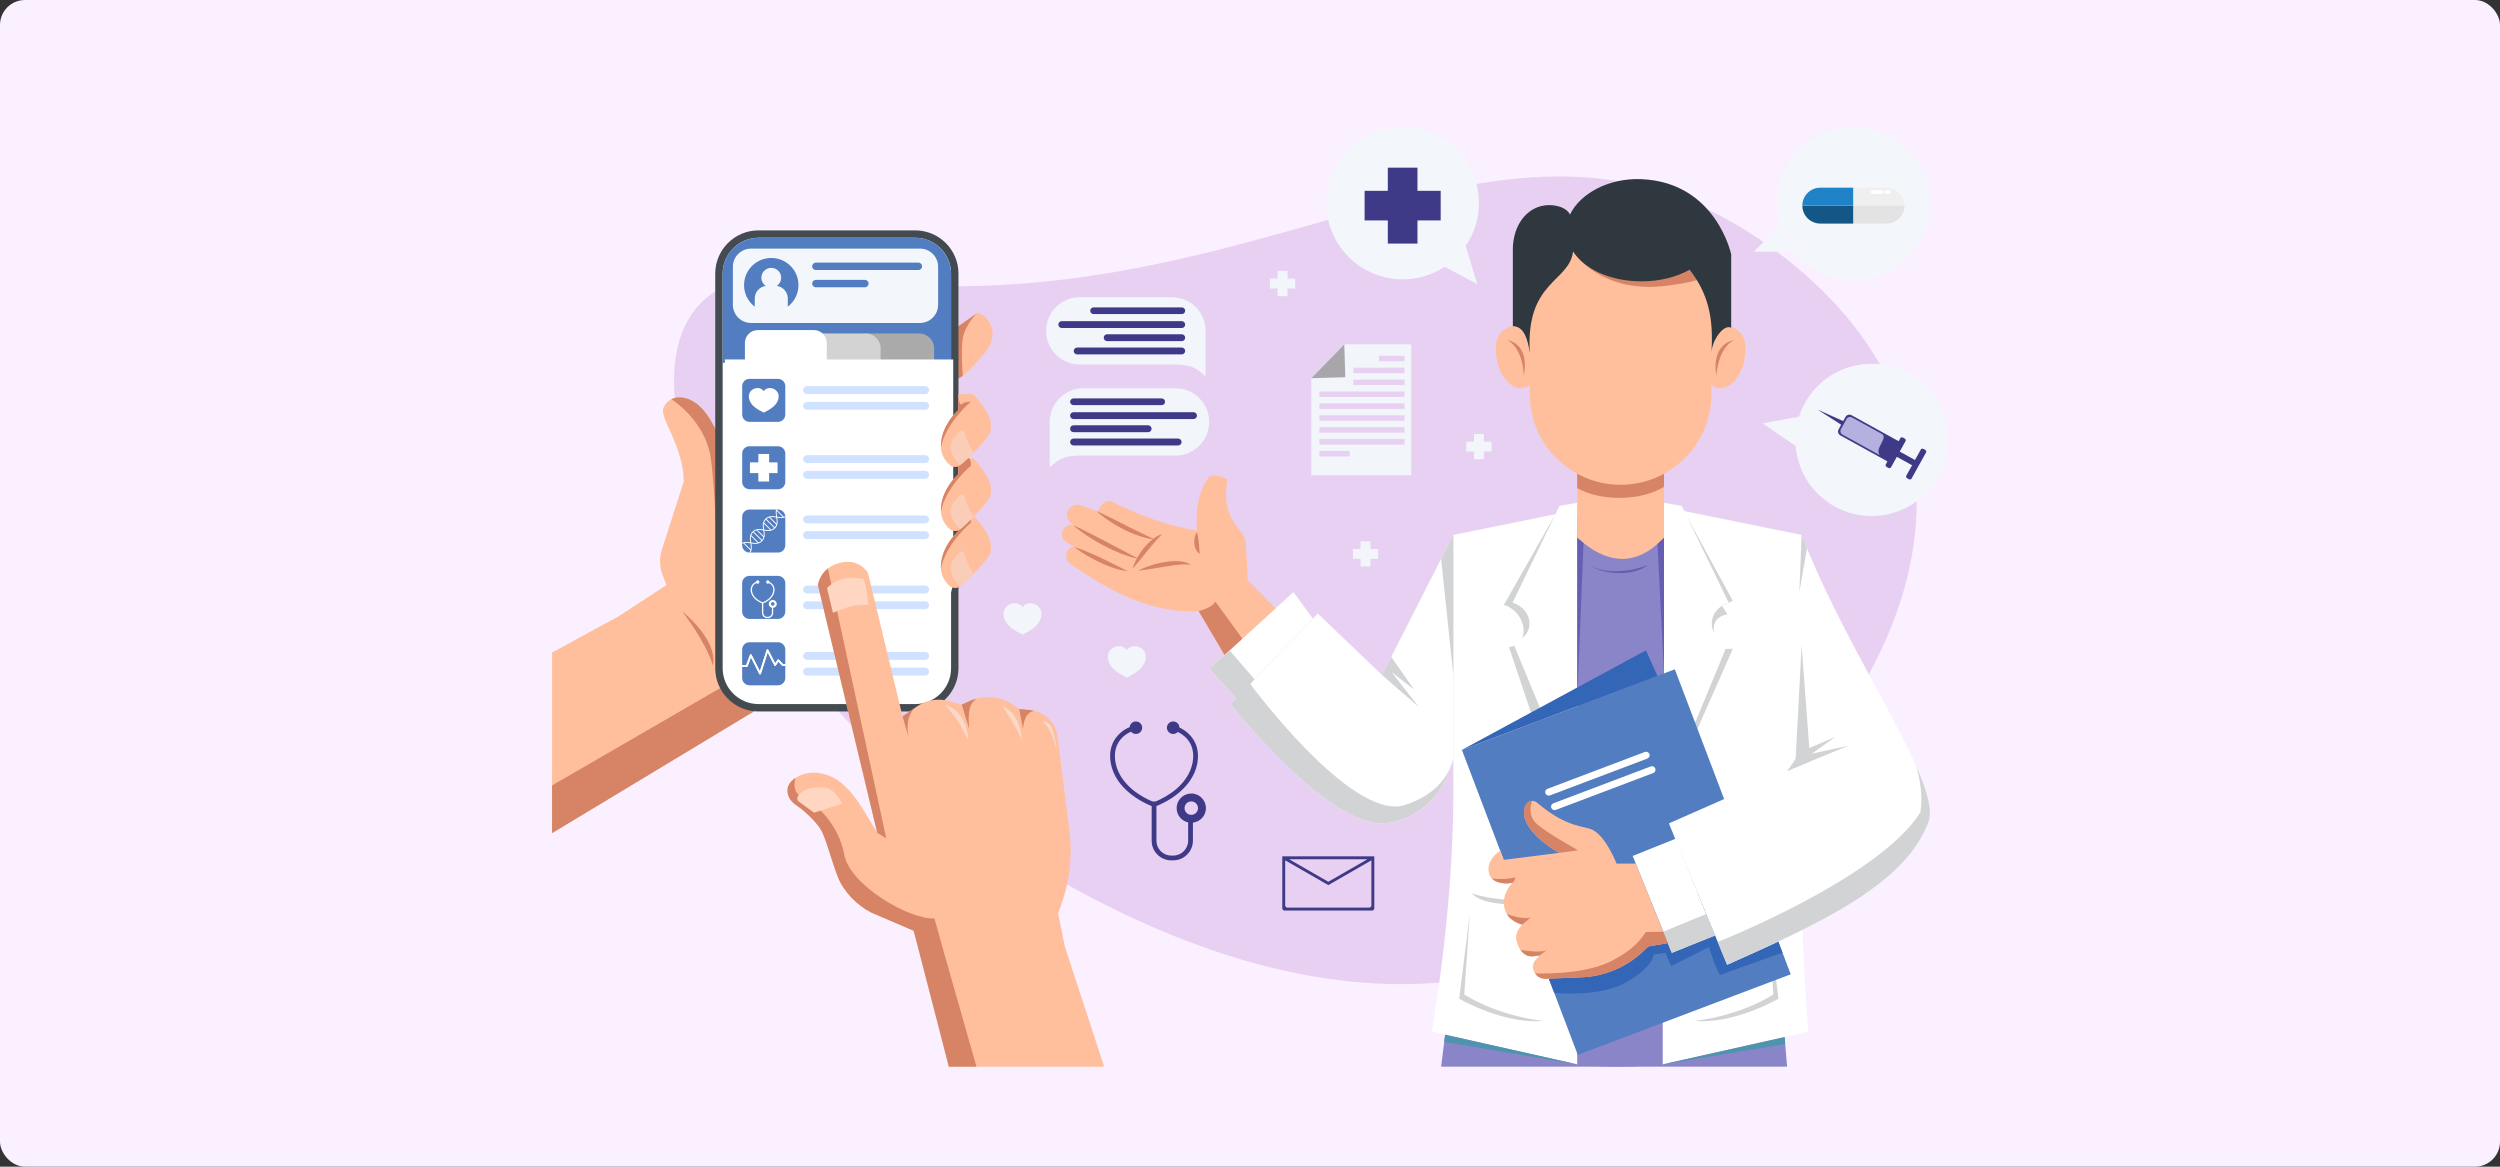
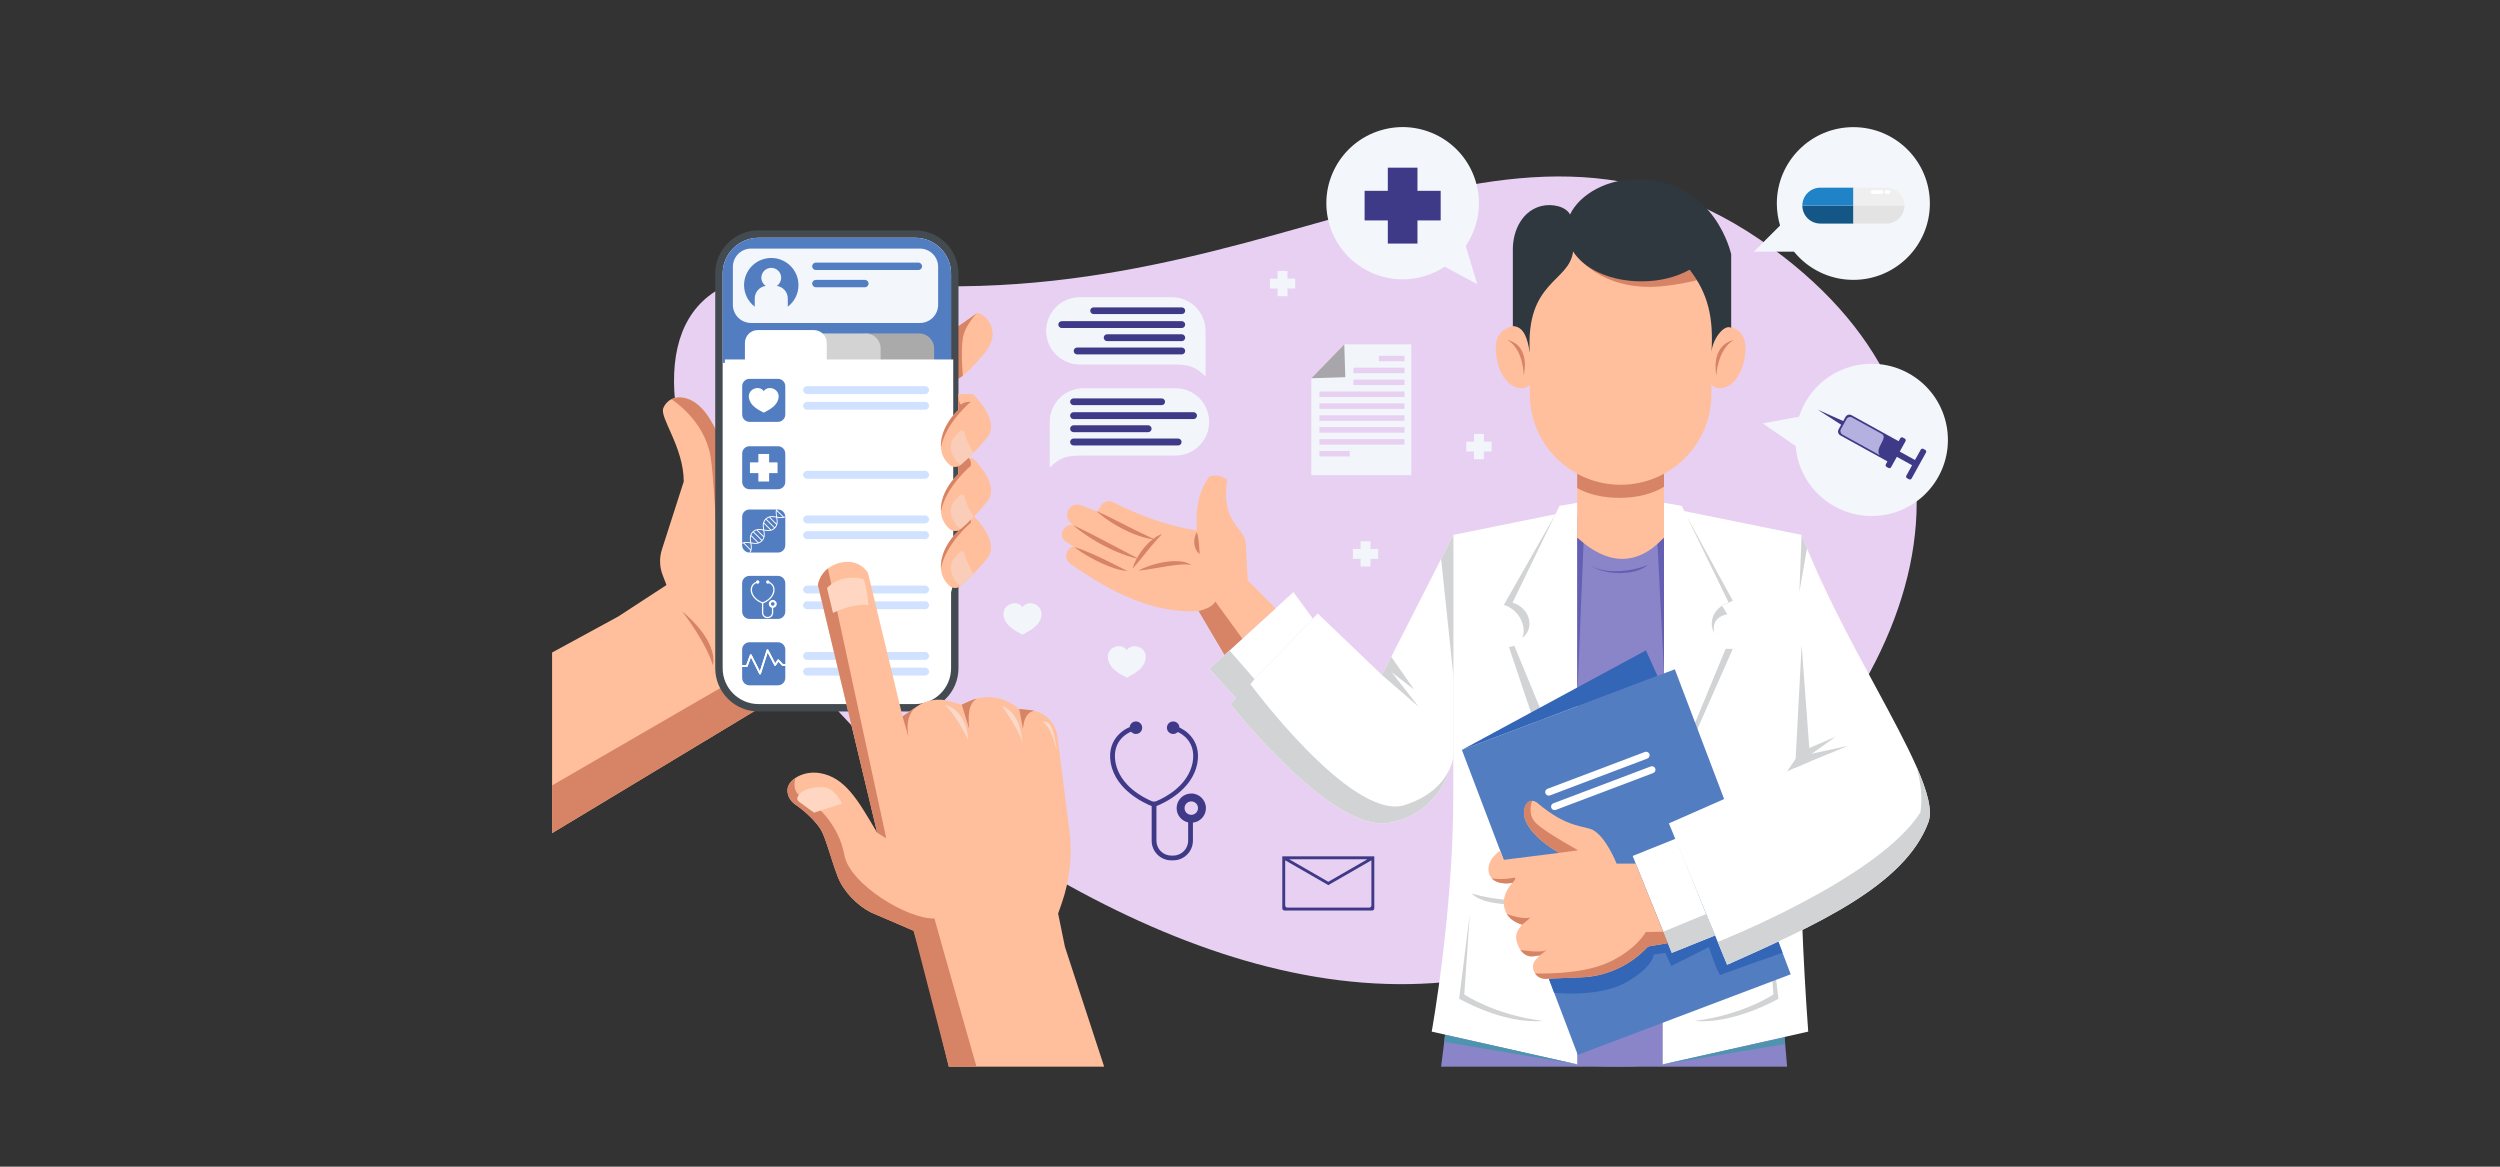
<svg xmlns="http://www.w3.org/2000/svg" width="1200" height="560" viewBox="0 0 1200 560" fill="none">
  <rect x="0" y="0" width="1200" height="560" fill="#333333" stroke="none" />
-   <rect width="1200" height="560" rx="12" fill="#FAF0FF" />
  <g clip-path="url(#clip0_1135_28435)">
    <path d="M806.455 425.38C696.805 511.161 567.094 468.198 453.666 387.456C340.238 306.715 257.806 113.059 395.696 132.989C607.929 163.664 718.057 22.036 851.018 119.427C963.337 201.698 931.437 327.605 806.455 425.38V425.38Z" fill="#E8D0F2" />
    <path d="M857.816 512.001H691.734L701.708 432.496H851.005L857.816 512.001Z" fill="#8985C8" />
    <path d="M806.389 248.577V509.229C806.389 509.229 795.603 512.001 777.027 512.001C756.67 512.001 751.234 509.595 751.234 509.595V250.224L781.175 239.801L806.389 248.577Z" fill="#8985C8" />
    <path d="M757.061 244.693L751.24 245.874L697.587 256.757V381.906C697.587 438.081 687.219 495.172 687.219 495.172L757.061 510.896V383.022V244.693Z" fill="white" />
    <path d="M864.771 256.756L806.393 244.914L798.719 243.357V383.01L798.109 383.021V510.895L867.952 495.171C862.797 425.866 862.439 344.651 864.771 256.756Z" fill="white" />
    <path d="M706.391 428.869C720.118 433 732.905 432.29 751.724 432.198C751.724 432.198 715.791 438.507 706.391 428.869Z" fill="#D1D3D4" />
    <path d="M705.507 438.762L702.85 477.326C702.85 477.326 717.235 487.146 740.662 490.043C721.691 491.753 700.398 479.382 700.398 479.382L705.507 438.762Z" fill="#D1D3D4" />
    <path d="M847.677 428.869C833.949 433 821.162 432.29 802.344 432.198C802.344 432.198 838.276 438.507 847.677 428.869Z" fill="#D1D3D4" />
    <path d="M848.562 438.762L851.219 477.326C851.219 477.326 836.833 487.146 813.406 490.043C832.377 491.753 853.67 479.382 853.67 479.382L848.562 438.762Z" fill="#D1D3D4" />
    <path d="M638.208 108.059C644.03 127.38 664.445 138.334 683.807 132.525C687.319 131.471 690.551 129.933 693.461 128.014L709.08 136.395L703.554 118.053C709.521 109.268 711.625 97.978 708.325 87.023C702.503 67.702 682.088 56.748 662.726 62.556C643.364 68.365 632.387 88.737 638.208 108.059Z" fill="#F3F7FB" />
    <path d="M691.524 91.595H680.384V80.478H666.148V91.595H655.008V105.801H666.148V116.918H680.384V105.801H691.524V91.595Z" fill="#3F3A87" />
    <path d="M621.707 133.744H617.999V130.045H613.262V133.744H609.555V138.472H613.262V142.171H617.999V138.472H621.707V133.744Z" fill="#F2F6FB" />
    <path d="M715.965 212H712.257V208.301H707.52V212H703.812V216.728H707.52V220.427H712.257V216.728H715.965V212Z" fill="#F2F6FB" />
    <path d="M661.527 263.51H657.82V259.811H653.082V263.51H649.375V268.237H653.082V271.937H657.82V268.237H661.527V263.51Z" fill="#F2F6FB" />
    <path d="M645.259 165.279L629.438 181.559V228.093H677.408V165.279H645.259ZM647.867 219.104H633.309V216.459H647.867V219.104ZM674.178 213.394H633.309V210.748H674.178V213.394ZM674.178 207.683H633.309V205.038H674.178V207.683ZM674.178 201.972H633.309V199.327H674.178V201.972ZM674.178 196.262H633.309V193.616H674.178V196.262ZM674.178 190.551H633.309V187.906H674.178V190.551ZM674.178 184.84H649.635V182.195H674.178V184.84ZM674.178 179.13H649.635V176.485H674.178V179.13ZM674.178 173.419H661.907V170.774H674.178V173.419Z" fill="#F2F6FB" />
    <path d="M645.744 181.06L629.438 181.559L645.259 165.279L645.744 181.06Z" fill="#A8A6AA" />
    <path d="M615.5 411.051V435.969C615.5 436.571 615.989 437.059 616.593 437.059H658.576C659.179 437.059 659.669 436.571 659.669 435.969V411.051H615.5ZM656.357 412.446L637.584 423.249L618.812 412.446H656.357ZM616.898 434.573V412.956L637.584 424.86L658.27 412.956V434.573C658.27 435.175 657.781 435.664 657.177 435.664H617.992C617.388 435.664 616.898 435.175 616.898 434.573Z" fill="#3F3A87" />
    <path d="M889.609 61.029C869.323 61.029 852.879 77.439 852.879 97.681C852.879 101.353 853.427 104.896 854.434 108.241L841.852 120.796H861.109C867.844 129.055 878.107 134.334 889.609 134.334C909.894 134.334 926.339 117.924 926.339 97.681C926.339 77.439 909.894 61.029 889.609 61.029Z" fill="#F3F7FB" />
    <path d="M865.125 98.697C865.125 103.457 868.992 107.316 873.762 107.316H889.646V98.697H865.125Z" fill="#145787" />
    <path d="M889.646 90.078H873.762C868.992 90.078 865.125 93.937 865.125 98.697H889.646V90.078Z" fill="#2183C7" />
    <path d="M905.54 90.078H889.656V98.697H914.177C914.177 93.937 910.31 90.078 905.54 90.078Z" fill="#EFEFEF" />
    <path d="M889.656 107.316H905.54C910.31 107.316 914.177 103.457 914.177 98.697H889.656V107.316Z" fill="#E4E3E3" />
    <path d="M903.284 93.07H898.787C898.296 93.07 897.898 92.673 897.898 92.183C897.898 91.694 898.296 91.297 898.787 91.297H903.284C903.774 91.297 904.172 91.694 904.172 92.183C904.172 92.673 903.774 93.07 903.284 93.07Z" fill="white" />
    <path d="M906.503 93.07H905.615C905.124 93.07 904.727 92.673 904.727 92.183C904.727 91.694 905.124 91.297 905.615 91.297H906.503C906.994 91.297 907.391 91.694 907.391 92.183C907.391 92.673 906.994 93.07 906.503 93.07Z" fill="white" />
    <path d="M571.814 380.881C567.93 380.881 564.781 384.023 564.781 387.899C564.781 391.258 567.147 394.065 570.307 394.753V403.545C570.307 407.423 567.145 410.62 563.26 410.671L562.318 410.681C560.392 410.696 558.583 409.973 557.215 408.624C555.847 407.274 555.094 405.475 555.094 403.555V386.918C559.075 385.321 572.176 379.172 574.688 366.553C576.941 354.472 567.698 349.901 566.14 349.224C566.099 347.599 564.769 346.293 563.13 346.293C561.466 346.293 560.116 347.64 560.116 349.301C560.116 350.962 561.466 352.308 563.13 352.308C563.994 352.308 564.771 351.944 565.32 351.363C566.7 351.951 574.372 355.723 572.433 366.121C570.234 377.167 559.242 382.778 555.138 384.513C554.375 384.836 553.515 384.836 552.751 384.513C548.647 382.778 537.656 377.17 535.459 366.134C533.374 354.952 542.384 351.426 542.766 351.282C542.818 351.263 542.864 351.237 542.911 351.212C543.463 351.881 544.3 352.308 545.238 352.308C546.902 352.308 548.252 350.962 548.252 349.301C548.252 347.64 546.903 346.293 545.238 346.293C543.65 346.293 542.353 347.518 542.235 349.073C542.146 349.083 542.057 349.101 541.969 349.133C541.856 349.175 530.756 353.439 533.204 366.567C535.715 379.179 548.82 385.327 552.798 386.92V403.555C552.798 406.091 553.793 408.47 555.601 410.253C557.382 412.01 559.733 412.973 562.232 412.973C562.27 412.973 562.307 412.973 562.345 412.973L563.289 412.962C568.425 412.894 572.603 408.67 572.603 403.544V394.871C576.115 394.479 578.846 391.507 578.846 387.898C578.846 384.022 575.698 380.88 571.814 380.88V380.881ZM571.814 391.119C570.032 391.119 568.587 389.677 568.587 387.899C568.587 386.121 570.032 384.679 571.814 384.679C573.595 384.679 575.04 386.12 575.04 387.899C575.04 389.677 573.595 391.119 571.814 391.119Z" fill="#3F3A87" />
    <path d="M919.126 181.044C902.464 169.616 879.673 173.83 868.221 190.457C866.143 193.473 864.589 196.692 863.524 200.006L846.086 203.231L861.904 214.08C862.763 224.657 868.206 234.775 877.654 241.255C894.316 252.683 917.107 248.469 928.559 231.842C940.012 215.215 935.788 192.472 919.126 181.044Z" fill="#F3F7FB" />
    <path d="M915.04 228.297C914.791 228.746 914.954 229.311 915.404 229.56L916.298 230.053C916.748 230.302 917.315 230.139 917.563 229.69L924.482 217.215C924.731 216.766 924.568 216.201 924.118 215.952L923.224 215.459C922.774 215.21 922.208 215.373 921.958 215.822L919.197 220.8L911.88 216.759L914.641 211.781C914.89 211.332 914.727 210.766 914.277 210.518L913.383 210.024C912.933 209.776 912.366 209.938 912.117 210.387L911.346 211.777L888.746 199.297C887.71 198.724 886.404 199.099 885.831 200.133L884.735 202.109L872.453 196.617L883.758 203.871L882.532 206.082C881.958 207.116 882.333 208.419 883.37 208.991L905.97 221.472L905.199 222.862C904.95 223.311 905.113 223.877 905.563 224.125L906.457 224.619C906.907 224.868 907.473 224.705 907.722 224.256L910.483 219.277L917.801 223.319L915.04 228.297L915.04 228.297Z" fill="#3F3A87" />
    <path d="M883.625 206.044L886.372 201.092C886.873 200.188 888.014 199.861 888.92 200.361L903.208 208.252C906.678 210.168 899.558 215.131 902.295 218.492L897.953 216.095L884.358 208.587C883.452 208.086 883.124 206.948 883.625 206.044Z" fill="#B4B1E1" />
    <path d="M540.861 325.246L540.674 325.147C537.059 323.244 532.961 321.088 531.915 316.814C531.103 313.498 533.04 311.239 535.319 310.472C536.45 310.092 537.646 310.077 538.688 310.431C539.605 310.743 540.345 311.314 540.861 312.1C541.378 311.314 542.118 310.743 543.035 310.431C544.077 310.077 545.273 310.092 546.404 310.472C548.683 311.239 550.62 313.498 549.808 316.814C548.762 321.088 544.664 323.244 541.049 325.147L540.861 325.246Z" fill="#F2F6FB" />
    <path d="M490.807 304.625L490.619 304.526C487.004 302.623 482.906 300.467 481.86 296.193C481.049 292.877 482.985 290.618 485.265 289.851C486.395 289.47 487.592 289.456 488.633 289.81C489.55 290.122 490.29 290.692 490.807 291.479C491.324 290.692 492.063 290.122 492.98 289.81C494.022 289.456 495.219 289.47 496.349 289.851C498.628 290.618 500.565 292.877 499.753 296.193C498.707 300.467 494.61 302.623 490.994 304.526L490.807 304.625Z" fill="#F2F6FB" />
    <path d="M564.208 186.354H520.067C511.124 186.354 503.875 193.588 503.875 202.511C503.875 202.769 503.882 203.026 503.894 203.281C503.888 203.261 503.881 203.242 503.875 203.222V224.382C508.717 219.966 511.044 218.54 520.067 218.669H564.208C573.15 218.669 580.399 211.434 580.399 202.511C580.399 193.587 573.15 186.354 564.208 186.354Z" fill="#F2F6FB" />
    <path d="M515.268 194.46H557.621C558.511 194.46 559.233 193.74 559.233 192.852C559.233 191.964 558.511 191.244 557.621 191.244H515.268C514.378 191.244 513.656 191.964 513.656 192.852C513.656 193.74 514.378 194.46 515.268 194.46Z" fill="#3F3A87" />
    <path d="M572.892 197.844H515.314C514.399 197.844 513.656 198.584 513.656 199.498C513.656 200.412 514.399 201.152 515.314 201.152H572.892C573.808 201.152 574.55 200.412 574.55 199.498C574.55 198.584 573.808 197.844 572.892 197.844Z" fill="#3F3A87" />
    <path d="M515.318 207.449H551.1C552.018 207.449 552.762 206.707 552.762 205.791C552.762 204.875 552.018 204.133 551.1 204.133H515.318C514.4 204.133 513.656 204.875 513.656 205.791C513.656 206.707 514.4 207.449 515.318 207.449Z" fill="#3F3A87" />
    <path d="M565.499 210.504H515.318C514.4 210.504 513.656 211.246 513.656 212.162C513.656 213.078 514.4 213.82 515.318 213.82H565.499C566.417 213.82 567.161 213.078 567.161 212.162C567.161 211.246 566.417 210.504 565.499 210.504Z" fill="#3F3A87" />
    <path d="M518.34 142.654H562.481C571.424 142.654 578.673 149.888 578.673 158.812C578.673 159.07 578.666 159.327 578.654 159.582C578.66 159.562 578.667 159.543 578.673 159.523V180.683C573.831 176.267 571.504 174.841 562.481 174.969H518.34C509.398 174.969 502.148 167.735 502.148 158.812C502.148 149.888 509.398 142.654 518.34 142.654V142.654Z" fill="#F2F6FB" />
    <path d="M524.924 150.761H567.278C568.168 150.761 568.889 150.041 568.889 149.153C568.889 148.265 568.168 147.545 567.278 147.545H524.924C524.034 147.545 523.312 148.265 523.312 149.153C523.312 150.041 524.034 150.761 524.924 150.761Z" fill="#3F3A87" />
    <path d="M568.886 155.799C568.886 154.885 568.144 154.145 567.228 154.145H509.65C508.734 154.145 507.992 154.885 507.992 155.799C507.992 156.712 508.734 157.453 509.65 157.453H567.228C568.144 157.453 568.886 156.712 568.886 155.799Z" fill="#3F3A87" />
    <path d="M567.225 160.434H531.443C530.525 160.434 529.781 161.176 529.781 162.092C529.781 163.007 530.525 163.75 531.443 163.75H567.225C568.143 163.75 568.887 163.008 568.887 162.092C568.887 161.176 568.143 160.434 567.225 160.434Z" fill="#3F3A87" />
    <path d="M567.226 166.805H517.044C516.127 166.805 515.383 167.547 515.383 168.463C515.383 169.379 516.127 170.121 517.044 170.121H567.226C568.144 170.121 568.888 169.378 568.888 168.463C568.888 167.547 568.144 166.805 567.226 166.805Z" fill="#3F3A87" />
    <path d="M472.384 169.774C467.357 175.793 464.139 178.827 462.159 180.353C460.052 181.98 459.344 181.9 459.344 181.9V157.057L468.825 150.406C470.285 148.949 482.757 157.353 472.384 169.774Z" fill="#FFBF9C" />
    <path d="M462.159 162.307C461.122 168.518 462.159 180.353 462.159 180.353C460.052 181.98 459.344 181.9 459.344 181.9V157.058L468.825 150.406C468.653 150.581 463.182 156.194 462.159 162.307Z" fill="#D68465" />
    <path d="M348.944 328.412C346.816 324.511 346.276 321.045 346.276 321.045V212.212C341.94 201.891 336.683 192.572 328.198 190.919C325.86 190.463 323.865 190.813 322.277 191.617C320.392 192.569 319.076 194.163 318.418 195.822C316.373 200.262 328.198 214.578 328.198 231.14L317.716 263.766C316.444 267.726 316.554 272 318.027 275.889L319.9 280.825L296.783 295.907L265 313.21V399.899C265 399.899 349.685 348.845 365.837 339.085C356.539 338.597 351.552 333.182 348.944 328.412H348.944Z" fill="#FFBF9C" />
    <path d="M348.944 328.412L265 377.001V399.899C265 399.899 349.685 348.845 365.837 339.085C356.539 338.597 351.552 333.182 348.944 328.412H348.944Z" fill="#D68465" />
    <path d="M346.281 212.212V321.045C346.281 321.045 344.008 236.561 341.044 219.014C338.081 201.468 322.281 191.62 322.281 191.62V191.617C323.87 190.813 325.864 190.463 328.203 190.919C336.688 192.572 341.945 201.891 346.281 212.212Z" fill="#D68465" />
    <path d="M327.406 293.443C327.406 293.443 344.596 306.752 342.225 319.469C338.668 307.737 327.406 293.443 327.406 293.443Z" fill="#D68465" />
    <path d="M439.263 110.576H364.116C352.626 110.576 343.312 119.87 343.312 131.335V320.747C343.312 332.212 352.626 341.507 364.116 341.507H439.263C450.752 341.507 460.066 332.212 460.066 320.747V131.335C460.066 119.87 450.752 110.576 439.263 110.576Z" fill="#434B51" />
    <path d="M456.516 131.337V320.748C456.516 330.238 448.778 337.957 439.268 337.957H364.121C354.613 337.957 346.875 330.238 346.875 320.748V131.337C346.875 121.847 354.613 114.125 364.121 114.125H439.268C448.778 114.125 456.516 121.847 456.516 131.337Z" fill="white" />
    <path d="M456.516 131.337V174.179H346.875V131.337C346.875 121.847 354.613 114.125 364.121 114.125H439.268C448.778 114.125 456.516 121.847 456.516 131.337Z" fill="#527DC1" />
    <path d="M441.557 119.324H360.525C355.696 119.324 351.781 123.231 351.781 128.05V146.304C351.781 151.123 355.696 155.029 360.525 155.029H441.557C446.386 155.029 450.301 151.123 450.301 146.304V128.05C450.301 123.231 446.386 119.324 441.557 119.324ZM378.136 147.208V143.242C378.136 140.171 375.842 137.635 372.871 137.246C374.132 136.391 374.963 134.949 374.963 133.313C374.963 130.693 372.833 128.568 370.207 128.568C367.581 128.568 365.452 130.693 365.452 133.313C365.452 134.949 366.281 136.391 367.544 137.246C364.573 137.635 362.279 140.171 362.279 143.242V147.208C359.161 144.829 357.15 141.076 357.15 136.855C357.15 129.659 362.995 123.825 370.207 123.825C377.418 123.825 383.265 129.659 383.265 136.855C383.265 141.076 381.254 144.829 378.136 147.208Z" fill="#F3F7FB" />
    <path d="M440.819 126.053H391.622C390.64 126.053 389.844 126.847 389.844 127.827C389.844 128.807 390.64 129.602 391.622 129.602H440.819C441.801 129.602 442.597 128.807 442.597 127.827C442.597 126.847 441.801 126.053 440.819 126.053Z" fill="#527DC1" />
    <path d="M415.134 134.334H391.622C390.64 134.334 389.844 135.128 389.844 136.108C389.844 137.088 390.64 137.883 391.622 137.883H415.134C416.116 137.883 416.912 137.088 416.912 136.108C416.912 135.128 416.116 134.334 415.134 134.334Z" fill="#527DC1" />
    <path d="M448.376 167.206V174.179H409.188V167.206C409.188 165.058 410.139 163.132 411.642 161.822C412.899 160.726 414.544 160.064 416.345 160.064H441.222C445.173 160.064 448.376 163.262 448.376 167.206V167.206Z" fill="#AAAAAA" />
    <path d="M422.697 167.206V174.179H383.508V167.206C383.508 165.058 384.459 163.132 385.962 161.822C387.22 160.726 388.865 160.064 390.665 160.064H415.542C419.493 160.064 422.697 163.262 422.697 167.206V167.206Z" fill="#D3D3D3" />
    <path d="M396.845 172.552V164.611C396.845 161.201 394.075 158.438 390.659 158.438H363.747C360.33 158.438 357.56 161.201 357.56 164.611V172.552H347.938V277.941C347.938 288.584 356.584 297.213 367.25 297.213H438.238C448.904 297.213 457.551 288.584 457.551 277.941V172.552H396.845Z" fill="white" />
    <path d="M359.759 181.846H373.429C375.366 181.846 376.938 183.415 376.938 185.347V198.988C376.938 200.921 375.366 202.49 373.429 202.49H359.759C357.822 202.49 356.25 200.921 356.25 198.988V185.347C356.25 183.415 357.822 181.846 359.759 181.846Z" fill="#527DC1" />
    <path d="M366.595 198.078L366.448 198.001C363.612 196.509 360.398 194.817 359.577 191.465C358.941 188.864 360.46 187.092 362.248 186.49C363.135 186.192 364.073 186.18 364.89 186.458C365.609 186.703 366.19 187.15 366.595 187.767C367.001 187.15 367.581 186.703 368.3 186.458C369.117 186.18 370.056 186.192 370.943 186.49C372.731 187.092 374.25 188.864 373.613 191.465C372.792 194.817 369.578 196.509 366.742 198.001L366.595 198.078Z" fill="white" />
    <path d="M373.429 214.193H359.759C357.821 214.193 356.25 215.761 356.25 217.695V231.336C356.25 233.27 357.821 234.837 359.759 234.837H373.429C375.367 234.837 376.938 233.27 376.938 231.336V217.695C376.938 215.761 375.367 214.193 373.429 214.193Z" fill="#527DC1" />
    <path d="M373.224 221.938H369.18V217.902H364.013V221.938H359.969V227.094H364.013V231.129H369.18V227.094H373.224V221.938Z" fill="white" />
    <path d="M376.943 279.929V293.584C376.943 294.924 376.189 296.089 375.081 296.678C374.589 296.941 374.027 297.089 373.431 297.089H359.747C359.15 297.089 358.588 296.94 358.096 296.678C356.988 296.089 356.234 294.924 356.234 293.584V279.929C356.234 277.993 357.807 276.424 359.747 276.424H373.431C375.37 276.424 376.943 277.993 376.943 279.929Z" fill="#527DC1" />
    <path d="M376.942 248.069V261.726C376.942 263.066 376.189 264.228 375.08 264.82C374.588 265.08 374.028 265.231 373.43 265.231H359.746C359.723 265.231 359.702 265.231 359.678 265.228C359.106 265.219 358.57 265.071 358.096 264.82C356.987 264.228 356.234 263.066 356.234 261.726V248.069C356.234 246.135 357.808 244.564 359.746 244.564H373.43C375.285 244.564 376.802 246.002 376.93 247.818C376.939 247.9 376.942 247.983 376.942 248.069Z" fill="#527DC1" />
    <path d="M376.93 247.818C376.713 247.93 376.494 248.016 376.269 248.078L372.938 244.754C372.955 244.691 372.976 244.626 372.997 244.564H372.526C372.203 245.653 372.348 246.806 372.529 247.948C370.75 247.664 368.934 247.466 367.39 249.007C365.848 250.544 366.044 252.36 366.329 254.135C364.55 253.851 362.731 253.656 361.19 255.194C359.646 256.734 359.844 258.547 360.129 260.322C358.807 260.115 357.467 259.949 356.234 260.508V261.005C356.415 260.91 356.596 260.833 356.783 260.774L360.215 264.199C360.102 264.554 359.927 264.897 359.678 265.228C359.702 265.231 359.723 265.231 359.746 265.231H360.218C361.083 263.87 360.908 262.353 360.668 260.863C362.446 261.144 364.266 261.342 365.807 259.804C367.351 258.263 367.153 256.45 366.871 254.673C368.649 254.957 370.466 255.155 372.01 253.614C373.551 252.076 373.353 250.26 373.071 248.486C374.381 248.696 375.714 248.855 376.942 248.308V248.069C376.942 247.983 376.939 247.9 376.93 247.817L376.93 247.818ZM360.342 263.693L357.289 260.647C358.208 260.481 359.189 260.623 360.203 260.786C360.366 261.797 360.508 262.776 360.342 263.693ZM360.594 260.398C360.419 259.334 360.271 258.308 360.481 257.349L363.646 260.508C362.686 260.718 361.658 260.57 360.594 260.398ZM364.138 260.366L360.623 256.861C360.795 256.388 361.077 255.939 361.504 255.51H361.507L365.493 259.488C365.063 259.916 364.609 260.195 364.138 260.366ZM365.792 259.153L361.839 255.211C362.256 254.874 362.692 254.661 363.146 254.537L366.465 257.849C366.34 258.302 366.127 258.739 365.792 259.153ZM366.572 257.326L363.673 254.43C364.539 254.312 365.457 254.445 366.406 254.599C366.557 255.545 366.693 256.459 366.572 257.326ZM366.794 254.212C366.634 253.218 366.492 252.257 366.646 251.355L369.654 254.36C368.75 254.51 367.787 254.371 366.794 254.212H366.794ZM370.166 254.238L366.767 250.846C366.918 250.355 367.179 249.885 367.594 249.439L371.574 253.413C371.127 253.827 370.656 254.085 370.166 254.238ZM371.885 253.091L367.914 249.128C368.314 248.779 368.735 248.548 369.171 248.403L372.611 251.84C372.469 252.275 372.238 252.692 371.885 253.091ZM372.742 251.337L369.675 248.276C370.599 248.102 371.586 248.247 372.606 248.412C372.769 249.43 372.914 250.414 372.742 251.337H372.742ZM372.994 248.022C372.84 247.07 372.706 246.147 372.828 245.277L375.744 248.187C374.873 248.312 373.948 248.176 372.994 248.022Z" fill="white" />
    <path d="M444.055 189.144H387.403C386.352 189.144 385.5 188.294 385.5 187.245C385.5 186.196 386.352 185.346 387.403 185.346H444.055C445.106 185.346 445.958 186.196 445.958 187.245C445.958 188.294 445.106 189.144 444.055 189.144Z" fill="#D0E2FF" />
    <path d="M444.055 192.889H387.403C386.352 192.889 385.5 193.739 385.5 194.788C385.5 195.837 386.352 196.687 387.403 196.687H444.055C445.106 196.687 445.958 195.837 445.958 194.788C445.958 193.739 445.106 192.889 444.055 192.889Z" fill="#D0E2FF" />
-     <path d="M444.055 222.267H387.403C386.352 222.267 385.5 221.417 385.5 220.368C385.5 219.319 386.352 218.469 387.403 218.469H444.055C445.106 218.469 445.958 219.319 445.958 220.368C445.958 221.417 445.106 222.267 444.055 222.267Z" fill="#D0E2FF" />
    <path d="M444.055 229.81H387.403C386.352 229.81 385.5 228.96 385.5 227.911C385.5 226.862 386.352 226.012 387.403 226.012H444.055C445.106 226.012 445.958 226.862 445.958 227.911C445.958 228.96 445.106 229.81 444.055 229.81Z" fill="#D0E2FF" />
    <path d="M387.403 247.42H444.055C445.105 247.42 445.958 248.271 445.958 249.319C445.958 250.368 445.105 251.219 444.055 251.219H387.403C386.353 251.219 385.5 250.368 385.5 249.319C385.5 248.271 386.353 247.42 387.403 247.42L387.403 247.42Z" fill="#D0E2FF" />
    <path d="M444.055 258.76H387.403C386.352 258.76 385.5 257.909 385.5 256.86C385.5 255.811 386.352 254.961 387.403 254.961H444.055C445.106 254.961 445.958 255.811 445.958 256.86C445.958 257.909 445.106 258.76 444.055 258.76Z" fill="#D0E2FF" />
    <path d="M444.055 281.086H387.403C386.352 281.086 385.5 281.936 385.5 282.985C385.5 284.034 386.352 284.884 387.403 284.884H444.055C445.106 284.884 445.958 284.034 445.958 282.985C445.958 281.936 445.106 281.086 444.055 281.086Z" fill="#D0E2FF" />
    <path d="M444.055 292.426H387.403C386.352 292.426 385.5 291.575 385.5 290.526C385.5 289.477 386.352 288.627 387.403 288.627H444.055C445.106 288.627 445.958 289.477 445.958 290.526C445.958 291.575 445.106 292.426 444.055 292.426Z" fill="#D0E2FF" />
    <path d="M444.055 312.945H387.403C386.352 312.945 385.5 313.796 385.5 314.845C385.5 315.893 386.352 316.744 387.403 316.744H444.055C445.106 316.744 445.958 315.893 445.958 314.845C445.958 313.796 445.106 312.945 444.055 312.945Z" fill="#D0E2FF" />
    <path d="M444.055 324.285H387.403C386.352 324.285 385.5 323.435 385.5 322.386C385.5 321.337 386.352 320.486 387.403 320.486H444.055C445.106 320.486 445.958 321.337 445.958 322.386C445.958 323.435 445.106 324.285 444.055 324.285Z" fill="#D0E2FF" />
    <path d="M370.924 287.971C369.866 287.971 369.009 288.827 369.009 289.882C369.009 290.797 369.653 291.562 370.514 291.749V294.144C370.514 295.2 369.653 296.071 368.595 296.084L368.338 296.087C367.813 296.092 367.321 295.894 366.948 295.527C366.576 295.16 366.37 294.669 366.37 294.147V289.615C367.454 289.18 371.023 287.506 371.707 284.069C372.321 280.778 369.803 279.533 369.379 279.349C369.368 278.906 369.005 278.551 368.559 278.551C368.106 278.551 367.738 278.918 367.738 279.37C367.738 279.822 368.106 280.189 368.559 280.189C368.794 280.189 369.006 280.09 369.156 279.932C369.531 280.092 371.621 281.119 371.093 283.951C370.494 286.96 367.5 288.488 366.382 288.96C366.174 289.048 365.94 289.048 365.732 288.96C364.615 288.488 361.621 286.96 361.023 283.955C360.455 280.909 362.909 279.949 363.013 279.91C363.027 279.905 363.039 279.898 363.052 279.891C363.203 280.073 363.431 280.189 363.686 280.189C364.139 280.189 364.507 279.822 364.507 279.37C364.507 278.918 364.139 278.551 363.686 278.551C363.254 278.551 362.9 278.884 362.868 279.308C362.844 279.311 362.82 279.316 362.796 279.324C362.765 279.336 359.742 280.497 360.409 284.073C361.092 287.508 364.662 289.182 365.745 289.616V294.147C365.745 294.837 366.016 295.485 366.509 295.971C366.993 296.449 367.634 296.712 368.315 296.712C368.325 296.712 368.335 296.712 368.345 296.712L368.602 296.709C370.001 296.69 371.139 295.54 371.139 294.144V291.781C372.096 291.675 372.84 290.865 372.84 289.882C372.84 288.827 371.982 287.971 370.924 287.971ZM370.924 290.759C370.439 290.759 370.046 290.367 370.046 289.882C370.046 289.398 370.439 289.005 370.924 289.005C371.41 289.005 371.803 289.398 371.803 289.882C371.803 290.367 371.41 290.759 370.924 290.759Z" fill="white" />
    <path d="M375.354 319.466L373.616 317.607L372.4 319.414C372.317 319.537 372.176 319.607 372.028 319.598C371.88 319.59 371.747 319.504 371.679 319.373L368.486 313.209L365.232 323.431C365.181 323.593 365.036 323.708 364.865 323.722C364.854 323.722 364.843 323.723 364.832 323.723C364.675 323.723 364.529 323.634 364.457 323.492L360.442 315.53L358.846 319.845C358.785 320.01 358.628 320.119 358.452 320.119H356.234V325.443C356.234 326.783 356.988 327.948 358.096 328.537C358.588 328.799 359.15 328.948 359.747 328.948H373.431C374.027 328.948 374.589 328.799 375.081 328.537C376.189 327.948 376.943 326.783 376.943 325.443V319.599H375.662C375.545 319.599 375.434 319.551 375.355 319.466L375.354 319.466Z" fill="#527DC1" />
    <path d="M359.989 314.336C360.047 314.179 360.192 314.072 360.359 314.063C360.525 314.054 360.683 314.144 360.758 314.293L364.744 322.198L367.993 311.991C368.045 311.83 368.188 311.715 368.358 311.701C368.528 311.687 368.688 311.776 368.766 311.926L372.099 318.36L373.214 316.703C373.286 316.597 373.402 316.529 373.529 316.519C373.657 316.509 373.782 316.558 373.869 316.651L375.844 318.762H376.943V311.788C376.943 309.853 375.37 308.283 373.431 308.283H359.747C357.807 308.283 356.234 309.853 356.234 311.788V319.282H358.16L359.989 314.336L359.989 314.336Z" fill="#527DC1" />
    <path d="M375.844 318.762L373.87 316.651C373.782 316.557 373.657 316.508 373.53 316.519C373.402 316.529 373.286 316.597 373.215 316.703L372.099 318.36L368.766 311.926C368.688 311.775 368.528 311.687 368.358 311.701C368.189 311.715 368.045 311.83 367.994 311.991L364.744 322.198L360.758 314.293C360.683 314.144 360.525 314.054 360.359 314.063C360.193 314.072 360.047 314.179 359.989 314.336L358.16 319.282H356.234V320.12H358.452C358.628 320.12 358.785 320.01 358.846 319.846L360.442 315.53L364.457 323.493C364.529 323.635 364.675 323.723 364.832 323.723C364.843 323.723 364.854 323.723 364.865 323.722C365.036 323.708 365.181 323.593 365.232 323.431L368.486 313.209L371.679 319.373C371.747 319.504 371.879 319.59 372.028 319.599C372.176 319.607 372.317 319.537 372.4 319.414L373.616 317.608L375.354 319.466C375.434 319.551 375.545 319.6 375.661 319.6H376.943V318.762H375.844H375.844Z" fill="white" />
    <path d="M511.159 454.457L507.899 438.487L509.555 433.785C513.533 422.485 514.816 410.416 513.304 398.536L507.567 353.444C506.799 347.405 502.348 342.564 496.539 341.186C495.94 341.047 495.327 340.94 494.701 340.875L489.227 340.301L486.622 338.488C481.442 334.88 475.005 333.757 469 335.265H468.997C467.723 335.584 466.469 336.022 465.251 336.581L461.647 338.231L455.388 336.498C450.219 335.067 444.683 335.989 440.261 339.018L438.99 339.89L433.214 343.85L416.617 274.943C416.617 274.943 412.468 267.697 402.984 270.187C400.634 270.802 398.808 271.769 397.398 272.872C393.115 276.229 392.611 280.857 392.611 280.857L421.063 399.746C412.068 384.595 405.856 373.04 393.352 371.059C388.987 370.367 384.761 371.464 381.85 373.383L381.847 373.386C379.639 374.841 378.19 376.769 378.015 378.748C377.562 383.879 382.239 386.511 382.239 386.511C382.239 386.511 389.944 391.761 393.945 398.119C396.239 401.762 398.962 412.53 402.095 420.743C404.813 427.865 411.413 434.646 418.247 438.044L438.548 446.768L444.327 465.992L455.432 512.001H529.99L511.158 454.458L511.159 454.457Z" fill="#FFBF9C" />
    <path d="M469.001 335.264C464.682 337.722 464.651 343.578 465.223 349.912L461.648 338.23L465.252 336.58C466.47 336.021 467.724 335.583 468.998 335.264H469.001V335.264Z" fill="#D68465" />
    <path d="M438.995 339.889C435.457 343.63 435.179 348.434 436.034 353.608L433.219 343.849L438.995 339.889Z" fill="#D68465" />
    <path d="M496.546 341.185C492.89 341.757 491.427 345.159 491.013 349.912L489.234 340.301L494.708 340.875C495.334 340.94 495.947 341.046 496.546 341.185Z" fill="#D68465" />
    <path d="M425.408 402.406L421.061 399.744L392.609 280.856C392.609 280.856 393.113 276.228 397.396 272.871L397.399 272.874L425.408 402.406Z" fill="#D68465" />
    <path d="M448.527 440.852C436.275 441.444 407.824 424.684 405.258 410.293C402.688 395.899 391.625 385.451 385.499 382.887C379.459 380.358 381.782 373.574 381.847 373.385C379.639 374.84 378.19 376.768 378.015 378.746C377.562 383.878 382.239 386.51 382.239 386.51C382.239 386.51 389.944 391.759 393.945 398.118C396.239 401.761 398.962 412.529 402.095 420.742C404.813 427.863 411.413 434.645 418.247 438.043L438.548 446.767L455.432 512H468.704C468.704 512 451.093 450.316 448.527 440.852H448.527Z" fill="#D68465" />
    <path d="M383.422 384.759C382.653 384.2 382.44 383.141 382.948 382.339C384.058 380.582 386.487 377.79 394.786 377.859C400.726 377.908 404.171 385.745 404.171 385.745L390.735 390.083L383.422 384.759Z" fill="#FFD6C2" />
    <path d="M396.961 282.237C396.961 282.237 403.185 275.041 414.447 277.998C416.027 281.054 416.818 290.42 416.818 290.42C411.018 289.876 405.396 291.683 399.826 294.166L396.961 282.237Z" fill="#FFD6C2" />
    <path d="M453.594 338.369C458.109 342.974 461.158 347.986 464.732 355.128C464.732 355.128 464.461 341.228 453.594 338.369Z" fill="#F9DACA" />
    <path d="M481.023 338.846C481.023 338.846 489.914 351.464 490.804 356.689C490.31 352.056 489.287 342.339 481.023 338.846Z" fill="#F9DACA" />
    <path d="M500.461 346.374C504.748 346.013 505.818 350.432 507.384 360.863C505.207 352.352 503.733 349.138 500.461 346.374Z" fill="#F9DACA" />
    <path d="M697.588 256.758V363.4C697.588 363.4 697.588 363.405 697.585 363.419C697.563 363.561 697.412 364.466 697.039 365.886C695.263 372.685 688.417 391.332 666.236 394.986C638.996 399.474 590.594 337.965 590.594 337.965L593.321 335.137L602.13 326.002L602.141 325.988L630.151 296.943L632.525 294.482L663.358 324.016L690.733 270.228L691.736 268.256L697.588 256.758Z" fill="white" />
    <path d="M630.146 296.942L602.135 325.988L602.124 326.001L593.315 335.136L580.461 321.029L590.155 312.187L620.841 284.197L630.146 296.942Z" fill="white" />
    <path d="M612.265 292.027L596.327 306.566L587.776 314.363L575.352 293.315C553.571 294.647 533.054 284.197 514.143 270.888C509.22 267.491 512.978 261.701 515.694 262.59L511.492 259.948C507.291 256.756 511.15 251.013 515.124 252.107L513.564 250.589C511.832 248.721 511.764 245.86 513.405 243.913C514.34 242.803 515.702 242.196 517.097 242.196C517.667 242.196 518.243 242.297 518.799 242.507L526.711 245.501L528.863 242.215C530.006 240.768 531.938 240.196 533.684 240.792C547.24 247.611 560.823 252.452 574.44 254.659C574.045 245.352 574.744 236.351 580.469 228.769C583.717 227.506 586.493 228.696 589.053 230.107C585.858 251.256 597.278 252.837 597.964 260.676L598.923 278.546L612.265 292.027Z" fill="#FFBF9C" />
    <path d="M750.302 246.273V387.945L724.312 310.61C735.54 308.969 732.341 293.452 721.844 290.352L746.575 246.913L750.302 246.273Z" fill="#D1D3D4" />
    <path d="M540.601 273.69C540.462 273.637 540.304 273.584 540.128 273.506C539.775 273.364 539.356 273.164 538.878 272.937C538.4 272.708 537.863 272.444 537.281 272.149C536.115 271.56 534.755 270.873 533.297 270.137C532.566 269.773 531.812 269.393 531.04 269.02C530.266 268.646 529.481 268.267 528.695 267.888C527.904 267.52 527.116 267.144 526.332 266.79C525.942 266.609 525.552 266.434 525.166 266.264C524.782 266.091 524.401 265.92 524.024 265.759C522.52 265.103 521.099 264.52 519.868 264.045C519.251 263.807 518.684 263.596 518.177 263.414C517.671 263.23 517.223 263.084 516.856 262.959C516.49 262.831 516.193 262.748 515.995 262.683C515.795 262.624 515.688 262.592 515.688 262.592C515.688 262.592 515.774 262.662 515.937 262.794C516.103 262.92 516.34 263.116 516.655 263.343C517.277 263.809 518.18 264.449 519.292 265.168C520.402 265.888 521.72 266.688 523.161 267.492C523.881 267.895 524.631 268.3 525.401 268.695C526.17 269.096 526.961 269.481 527.754 269.863C528.552 270.235 529.351 270.608 530.15 270.947C530.547 271.121 530.943 271.29 531.34 271.447C531.734 271.608 532.123 271.768 532.512 271.912C533.285 272.211 534.042 272.479 534.766 272.718C535.49 272.957 536.184 273.163 536.831 273.335C538.124 273.68 539.237 273.876 540.028 273.93C540.223 273.952 540.403 273.953 540.557 273.951C540.711 273.951 540.84 273.952 540.948 273.936C541.157 273.91 541.268 273.896 541.268 273.896C541.268 273.896 541.161 273.867 540.959 273.811C540.861 273.79 540.741 273.743 540.601 273.69Z" fill="#D68465" />
    <path d="M570.824 270.629C570.501 270.446 570.089 270.275 569.603 270.101C569.36 270.024 569.098 269.94 568.82 269.864C568.541 269.798 568.245 269.728 567.936 269.664C567.627 269.612 567.302 269.556 566.967 269.51C566.632 269.473 566.283 269.432 565.925 269.405C565.21 269.356 564.455 269.331 563.679 269.35C563.29 269.355 562.895 269.37 562.498 269.398C562.299 269.41 562.098 269.422 561.897 269.435C561.697 269.454 561.496 269.473 561.294 269.493C560.485 269.564 559.672 269.685 558.86 269.81C558.051 269.948 557.246 270.1 556.459 270.277C555.674 270.453 554.905 270.647 554.168 270.855C552.692 271.267 551.339 271.729 550.196 272.173C549.053 272.616 548.121 273.045 547.477 273.366C547.153 273.519 546.906 273.662 546.735 273.751C546.566 273.846 546.477 273.897 546.477 273.897C546.477 273.897 546.579 273.888 546.772 273.87C546.963 273.848 547.247 273.827 547.601 273.781C547.956 273.737 548.388 273.692 548.878 273.624C549.367 273.555 549.919 273.478 550.521 273.393C551.721 273.216 553.111 272.992 554.592 272.742C555.331 272.617 556.094 272.488 556.87 272.356C557.643 272.228 558.429 272.098 559.215 271.968C559.998 271.836 560.783 271.715 561.554 271.599C562.325 271.485 563.083 271.377 563.817 271.285C564.551 271.192 565.26 271.115 565.933 271.052C566.27 271.017 566.596 271.005 566.915 270.975C567.232 270.952 567.537 270.947 567.833 270.928C568.127 270.917 568.407 270.922 568.678 270.914C568.947 270.911 569.199 270.93 569.442 270.931C569.684 270.931 569.902 270.969 570.114 270.976C570.326 270.984 570.514 271.015 570.686 271.042C570.857 271.071 571.018 271.085 571.151 271.113C571.285 271.144 571.399 271.17 571.492 271.191C571.682 271.231 571.783 271.253 571.783 271.253C571.783 271.253 571.7 271.192 571.545 271.077C571.386 270.964 571.154 270.786 570.824 270.629V270.629Z" fill="#D68465" />
    <path d="M575.801 265.366C575.797 265.209 575.776 265.03 575.766 264.823C575.761 264.613 575.749 264.383 575.729 264.141C575.716 264.021 575.707 263.894 575.705 263.762C575.7 263.63 575.688 263.497 575.679 263.361C575.647 263.093 575.647 262.801 575.617 262.51C575.583 262.221 575.579 261.914 575.545 261.61C575.509 261.306 575.499 260.991 575.458 260.682C575.43 260.37 575.399 260.057 575.36 259.748C575.332 259.438 575.281 259.133 575.246 258.835C575.208 258.536 575.158 258.246 575.116 257.968C575.065 257.69 575.021 257.426 574.969 257.179C574.87 256.685 574.762 256.263 574.677 255.962C574.637 255.811 574.593 255.691 574.57 255.609C574.542 255.525 574.527 255.48 574.527 255.48C574.527 255.48 574.406 255.628 574.243 255.904C574.08 256.18 573.882 256.584 573.708 257.086C573.536 257.587 573.385 258.185 573.308 258.836C573.281 258.998 573.269 259.164 573.26 259.333C573.249 259.501 573.239 259.672 573.234 259.844C573.234 260.189 573.245 260.54 573.276 260.89C573.321 261.241 573.356 261.591 573.438 261.932C573.476 262.102 573.518 262.271 573.564 262.436C573.604 262.601 573.655 262.764 573.717 262.921C573.832 263.237 573.942 263.539 574.092 263.814C574.241 264.088 574.367 264.347 574.532 264.568C574.693 264.791 574.846 264.988 574.987 265.156C575.136 265.322 575.286 265.453 575.406 265.56C575.651 265.771 575.806 265.873 575.806 265.873C575.806 265.873 575.813 265.677 575.801 265.366Z" fill="#D68465" />
    <path d="M548.185 267.58C548.983 266.593 549.835 265.54 550.687 264.488C551.114 263.966 551.542 263.445 551.962 262.932C552.4 262.437 552.801 261.918 553.215 261.442C553.42 261.203 553.628 260.974 553.822 260.738C554.018 260.505 554.207 260.272 554.404 260.062C554.795 259.636 555.15 259.211 555.491 258.832C555.84 258.465 556.158 258.119 556.438 257.804C556.573 257.641 556.713 257.506 556.841 257.377C556.968 257.247 557.085 257.127 557.191 257.018C557.611 256.576 557.846 256.301 557.846 256.301C557.846 256.301 557.514 256.416 556.94 256.656C556.797 256.718 556.639 256.787 556.467 256.862C556.292 256.935 556.11 257.024 555.924 257.132C555.548 257.341 555.127 257.587 554.669 257.865C554.334 258.084 553.99 258.333 553.631 258.597C553.481 258.525 553.31 258.444 553.116 258.358C552.922 258.269 552.706 258.171 552.471 258.065C552.237 257.957 551.981 257.851 551.716 257.714C551.181 257.454 550.576 257.17 549.916 256.868C549.261 256.553 548.553 256.211 547.803 255.85C547.427 255.677 547.044 255.486 546.655 255.289C546.266 255.091 545.863 254.903 545.457 254.704C544.641 254.315 543.814 253.872 542.957 253.466C542.107 253.04 541.244 252.607 540.381 252.174C538.653 251.303 536.926 250.431 535.306 249.614C534.492 249.208 533.704 248.816 532.958 248.445C532.206 248.078 531.495 247.732 530.839 247.412C530.18 247.095 529.574 246.806 529.033 246.554C528.495 246.297 528.015 246.09 527.626 245.909C527.237 245.727 526.922 245.598 526.712 245.502C526.499 245.41 526.385 245.361 526.385 245.361C526.385 245.361 526.472 245.45 526.643 245.606C526.815 245.76 527.062 245.997 527.392 246.273C528.043 246.84 528.998 247.617 530.185 248.492C530.781 248.925 531.428 249.394 532.13 249.862C532.478 250.101 532.842 250.335 533.211 250.581C533.583 250.822 533.969 251.057 534.359 251.302C534.749 251.547 535.148 251.791 535.56 252.026C535.968 252.266 536.383 252.507 536.805 252.743C537.645 253.223 538.523 253.666 539.392 254.126C540.279 254.553 541.159 254.992 542.046 255.384C542.489 255.58 542.932 255.77 543.37 255.953C543.809 256.136 544.238 256.326 544.675 256.48C545.543 256.802 546.374 257.126 547.186 257.378C547.999 257.629 548.762 257.87 549.479 258.059C550.201 258.235 550.864 258.389 551.451 258.517C552.036 258.653 552.567 258.704 552.993 258.775C553.111 258.794 553.22 258.809 553.325 258.823C553.307 258.836 553.291 258.848 553.273 258.861C552.785 259.228 552.314 259.658 551.815 260.096C551.559 260.309 551.332 260.555 551.089 260.793C550.847 261.032 550.606 261.278 550.366 261.529C549.894 262.035 549.44 262.572 548.986 263.108C548.56 263.664 548.113 264.207 547.724 264.776C547.327 265.339 546.943 265.898 546.604 266.46C546.306 266.93 546.039 267.396 545.789 267.851C545.606 267.748 545.393 267.63 545.142 267.5C544.714 267.274 544.194 266.999 543.597 266.685C543.004 266.362 542.334 266.006 541.601 265.626C538.684 264.093 534.796 262.048 530.908 260.003C529.934 259.495 528.96 258.988 528.002 258.488C527.049 257.977 526.097 257.499 525.182 257.023C524.263 256.553 523.375 256.099 522.532 255.669C521.684 255.245 520.882 254.845 520.142 254.475C519.397 254.111 518.716 253.773 518.105 253.485C517.5 253.189 516.959 252.948 516.521 252.739C516.083 252.53 515.729 252.38 515.493 252.269C515.253 252.164 515.125 252.107 515.125 252.107C515.125 252.107 515.227 252.203 515.424 252.374C515.623 252.544 515.91 252.801 516.289 253.105C517.041 253.728 518.135 254.586 519.49 255.556C520.168 256.04 520.907 256.558 521.702 257.085C522.494 257.617 523.342 258.157 524.226 258.706C524.665 258.986 525.121 259.253 525.581 259.526C526.041 259.8 526.508 260.076 526.982 260.347C527.934 260.884 528.906 261.419 529.887 261.939C530.88 262.439 531.857 262.965 532.852 263.422C533.345 263.659 533.837 263.888 534.325 264.111C534.81 264.339 535.296 264.55 535.777 264.752C536.738 265.159 537.664 265.554 538.564 265.884C539.462 266.215 540.304 266.541 541.102 266.793C541.899 267.049 542.63 267.276 543.281 267.469C543.932 267.66 544.515 267.787 544.987 267.907C545.245 267.973 545.471 268.024 545.668 268.067C545.663 268.076 545.658 268.085 545.653 268.093C545.361 268.618 545.117 269.133 544.888 269.605C544.446 270.557 544.127 271.376 543.931 271.961C543.734 272.546 543.652 272.893 543.652 272.893C543.652 272.893 543.713 272.829 543.827 272.708C543.939 272.586 544.102 272.408 544.31 272.181C544.718 271.725 545.294 271.073 545.956 270.282C546.285 269.887 546.642 269.459 547.02 269.006C547.39 268.553 547.781 268.074 548.185 267.579L548.185 267.58Z" fill="#D68465" />
    <path d="M828.302 311.45H831.742L813.105 353.666C813.105 353.666 799.812 335.934 799.812 335.524C799.812 335.113 808.309 316.652 808.994 315.422C809.679 314.191 815.572 307.627 815.572 307.627L828.302 311.45Z" fill="#D1D3D4" />
    <path d="M826.56 290.758L829.147 294.909C829.147 294.909 821.263 295.636 822.807 303.682C824.351 311.729 815.581 293.951 815.581 293.951L809.875 248.277L831.751 288.345L826.56 290.758Z" fill="#D1D3D4" />
    <path d="M757.061 241.35V383.021L726.008 307.901C737.236 306.26 736.505 292.402 726.008 289.303L748.565 242.808L757.061 241.35Z" fill="white" />
    <path d="M798.719 241.35V383.021L829.772 307.901C818.544 306.26 819.274 292.402 829.772 289.303L807.215 242.808L798.719 241.35Z" fill="white" />
    <path d="M798.722 214.365V258.125C785.032 272.493 771.122 270.742 757.062 258.125V214.365H798.722Z" fill="#FFBF9C" />
    <path d="M798.722 217.102V233.645C793.548 236.914 785.89 238.981 777.344 238.981C769.382 238.981 762.193 237.187 757.062 234.296V217.102H798.722Z" fill="#D68465" />
    <path d="M821.469 157.752V189.204C821.469 213.22 801.957 232.69 777.891 232.69C753.824 232.69 734.312 213.22 734.312 189.204V157.752C734.312 142.075 742.628 128.334 755.096 120.685L755.098 120.682C761.731 116.612 769.537 114.266 777.89 114.266C789.922 114.266 800.82 119.134 808.705 127.002C810.958 129.251 812.964 131.745 814.682 134.439C818.98 141.178 821.469 149.175 821.469 157.752L821.469 157.752Z" fill="#FFBF9C" />
    <path d="M837.808 166.867C837.808 179.083 831.308 186.377 825.657 186.377C820.006 186.377 817.344 179.601 817.344 171.243C817.344 162.885 820.006 156.109 825.657 156.109C831.308 156.109 837.808 158.509 837.808 166.867Z" fill="#FFBF9C" />
    <path d="M814.681 134.439C811.318 135.358 806.73 136.271 800.492 137.103C767.822 141.457 755.094 120.685 755.094 120.685L755.096 120.682C761.729 116.612 769.535 114.266 777.889 114.266C789.92 114.266 800.818 119.134 808.703 127.002C810.956 129.251 812.962 131.745 814.681 134.439V134.439Z" fill="#D68465" />
    <path d="M717.969 166.867C717.969 179.083 724.468 186.377 730.119 186.377C735.77 186.377 738.433 179.601 738.433 171.243C738.433 162.885 735.77 156.109 730.119 156.109C724.468 156.109 717.969 158.509 717.969 166.867Z" fill="#FFBF9C" />
    <path d="M788.03 86.004C771.945 85.275 758.287 93.134 753.595 102.99C751.715 99.086 744.954 97.632 739.893 98.886C730.855 101.127 726.164 110.316 726.164 119.735V156.537C731.479 156.707 733.254 162.494 734.311 169.421C732.209 134.778 753.222 135.598 755.093 120.683C760.659 129.37 773.167 135.051 788.03 135.051C796.75 135.051 804.749 132.959 810.996 129.476V129.477C819.822 140.701 822.64 152.5 821.467 169.421C821.713 163.404 827.245 155.472 830.968 157.295V122.105C830.968 122.105 823.77 87.624 788.029 86.004L788.03 86.004Z" fill="#2F373F" />
    <path d="M823.844 180.269C823.844 180.269 820.715 166.024 832.158 163.221C824.347 167.802 823.844 180.269 823.844 180.269Z" fill="#D68465" />
    <path d="M731.39 180.269C731.39 180.269 735.068 166.024 723.625 163.221C731.436 167.802 731.39 180.269 731.39 180.269Z" fill="#D68465" />
    <path d="M803.916 321.263L701.703 359.941L757.335 506.337L859.548 467.659L803.916 321.263Z" fill="#527DC1" />
    <path d="M801.099 389.675L753.316 407.756C750.895 408.673 748.188 407.457 747.27 405.04L738.212 381.205C737.294 378.789 738.513 376.088 740.934 375.171L788.716 357.09C791.138 356.174 793.845 357.39 794.763 359.806L803.82 383.641C804.739 386.058 803.52 388.759 801.099 389.675Z" fill="#527DC1" />
    <path d="M790.731 364.106L743.984 381.795C743.109 382.126 742.13 381.687 741.798 380.813C741.466 379.939 741.907 378.963 742.782 378.631L789.528 360.942C790.404 360.611 791.383 361.051 791.715 361.924C792.047 362.798 791.606 363.775 790.731 364.106Z" fill="white" />
    <path d="M793.543 371.059L746.797 388.748C745.921 389.079 744.943 388.64 744.611 387.766C744.279 386.892 744.719 385.916 745.595 385.584L792.341 367.896C793.216 367.564 794.195 368.004 794.527 368.878C794.859 369.751 794.418 370.728 793.543 371.059Z" fill="white" />
    <path d="M746.008 476.536C748.251 476.739 768.429 478.7 781.174 471.179C793.918 463.658 793.735 458.188 793.735 458.188L799.354 457.368L802.186 463.704L820.275 454.587C820.275 454.587 824.876 468.672 825.939 467.988C827.003 467.305 855.615 457.314 855.615 457.314L842.434 422.627L749.381 443.83L740.656 462.427L746.008 476.536L746.008 476.536Z" fill="#3366B7" />
    <path d="M925.616 394.691C914.341 425.065 871.623 444.051 829.026 463.084L824.515 452.133L801.07 395.221L864.771 367.16C861.597 325.151 859.681 285.207 864.771 256.758C874.583 282.127 888.336 307.535 900.357 329.784H900.36V329.79C900.362 329.79 900.362 329.793 900.365 329.795C908.059 344.031 915.039 356.975 919.822 367.787C925.103 379.728 927.702 389.073 925.616 394.691H925.616Z" fill="white" />
    <path d="M823.138 449.05L802.462 457.367L798.365 447.224L783.68 410.859L804.356 402.545L818.961 438.707L823.138 449.05Z" fill="white" />
    <path d="M800.576 452.696L791.134 454.313L789.237 456.162C781.13 464.063 770.376 468.682 759.053 469.123L743.395 469.735C738.604 470.542 736.856 467.247 736.856 467.247C735.332 465.253 735.469 462.452 737.179 460.617L739.06 458.599L735.979 459.028C732.97 459.37 731.021 457.688 729.837 455.968C728.713 454.335 728.28 452.667 728.28 452.667C727.318 450.353 727.647 447.705 729.149 445.695L730.541 443.83C726.924 442.687 724.616 440.95 723.278 438.71L723.276 438.707C722.7 437.753 722.305 436.705 722.061 435.578C720.669 429.162 725.761 423.919 725.901 423.777L725.904 423.774L723.514 424.056C719.753 424.083 717.424 423.093 716.07 421.619C715.396 420.889 714.965 420.038 714.716 419.136C713.022 412.741 720.069 408.327 720.069 408.327L721.702 412.741L748.425 409.369C748.425 409.369 735.543 402.545 732.117 393.506C730.421 389.024 732.358 384.402 735.409 384.404C736.253 384.404 737.182 384.76 738.147 385.575C752.327 397.551 760.377 396.269 764.458 398.339C770.943 401.626 775.969 414.541 775.969 414.541H785.167L798.364 447.224L798.367 447.227L800.576 452.696H800.576Z" fill="#FFBF9C" />
    <path d="M596.327 306.566L587.775 314.363L575.352 293.315C578.892 292.376 581.96 291.118 583.39 288.756L596.327 306.566Z" fill="#D68465" />
    <path d="M697.042 365.886C695.265 372.685 688.419 391.332 666.238 394.986C638.998 399.474 590.596 337.964 590.596 337.964L593.323 335.137L580.469 321.03L590.163 312.188L602.143 325.988L602.132 326.002L600.202 328.414C600.202 328.414 647.892 393.05 673.471 386.669C690.557 381.538 695.606 370.76 697.042 365.886L697.042 365.886Z" fill="#D1D3D4" />
    <path d="M663.359 324.015L680.962 339.262L667.989 322.67L678.769 330.966L667.803 315.285L663.359 324.015Z" fill="#D1D3D4" />
    <path d="M864.769 367.159L887.243 357.951L862.576 363.304L857.812 370.223L864.769 367.159Z" fill="#D1D3D4" />
    <path d="M864.778 309.668L868.938 365.455L861.688 368.521L864.778 309.668Z" fill="#D1D3D4" />
    <path d="M867.884 363.056L881.039 353.666L866.422 359.92L867.884 363.056Z" fill="#D1D3D4" />
    <path d="M925.617 394.689C914.341 425.064 871.624 444.05 829.027 463.082L824.516 452.132C824.516 452.132 901.772 421.675 921.78 389.949C922.942 382.814 921.928 375.159 919.823 367.785C925.104 379.726 927.703 389.071 925.617 394.689Z" fill="#D1D3D4" />
-     <path d="M823.141 449.051L802.465 457.368L798.367 447.224L818.964 438.707L823.141 449.051Z" fill="#D1D3D4" />
+     <path d="M823.141 449.051L802.465 457.368L798.367 447.224L818.964 438.707L823.141 449.051" fill="#D1D3D4" />
    <path d="M867.355 263.225L863.703 284.199L864.77 256.758L867.355 263.225Z" fill="#D1D3D4" />
    <path d="M697.586 256.758V323.948L691.734 268.256L697.586 256.758Z" fill="#D1D3D4" />
    <path d="M800.579 452.695L791.137 454.312L789.241 456.16C781.134 464.062 770.379 468.681 759.057 469.121L743.399 469.734C738.608 470.541 736.859 467.245 736.859 467.245C736.859 467.245 758.843 468.17 772.273 461.879C785.703 455.589 789.951 447.384 789.951 447.384L798.367 447.223L798.37 447.225L800.579 452.695L800.579 452.695Z" fill="#D68465" />
    <path d="M739.066 458.598L735.986 459.028C732.977 459.369 731.028 457.687 729.844 455.967L729.846 455.965C729.846 455.965 739.935 457.709 742.402 455.965C744.869 454.222 739.066 458.598 739.066 458.598Z" fill="#D68465" />
    <path d="M734.587 440.41C733.011 442.051 730.544 443.829 730.544 443.829C726.927 442.686 724.619 440.949 723.281 438.709C723.465 438.777 730.531 441.491 734.587 440.41Z" fill="#D68465" />
    <path d="M725.904 423.774L723.514 424.055C719.754 424.083 717.424 423.093 716.07 421.618C716.07 421.618 721.086 422.565 727.184 421.197C727.801 422.154 725.904 423.774 725.904 423.774Z" fill="#D68465" />
    <path d="M757.511 408.138L748.423 409.369C748.423 409.369 735.541 402.545 732.115 393.506C730.419 389.024 732.356 384.402 735.407 384.404C735.407 384.404 732.732 390.779 737.391 395.221C742.05 399.66 757.511 408.138 757.511 408.138Z" fill="#D68465" />
    <path d="M760.097 260.678L757.062 336.258V258.125L760.097 260.678Z" fill="#655FB3" />
    <path d="M795.594 261.125L798.72 258.125V323.234L795.594 261.125Z" fill="#655FB3" />
    <path d="M763.453 271.16C768.021 275.718 784.374 277.025 790.952 271.16C780.866 275.289 768.112 275.084 763.453 271.16Z" fill="#655FB3" />
    <path d="M701.703 359.943L790.036 312.186L795.589 324.417L701.703 359.943Z" fill="#3366B7" />
    <path d="M693.227 500.102L757.06 510.897L693.651 496.723L693.227 500.102Z" fill="#4E94AE" />
    <path d="M798.109 510.895L856.607 497.904L856.885 501.143L798.109 510.895Z" fill="#4E94AE" />
    <path d="M474.056 267.794C469.898 273.227 464.353 278.397 461.128 281.23C459.537 282.629 457.142 282.555 455.616 281.085C453.47 279.015 451.852 276.436 451.648 272.804C451.556 271.207 451.74 269.403 452.273 267.351C454.199 259.957 459.979 254.93 459.979 254.93V247.24H466.943C466.943 247.24 480.28 259.661 474.056 267.794Z" fill="#FFBF9C" />
    <path d="M458.149 267.857L460.567 265.122C461.346 264.242 462.802 264.614 463.049 265.761C463.793 269.215 465.439 272.354 467.32 275.412C465.34 277.412 463.269 279.345 461.132 281.229C458.669 279.646 457.241 277.212 456.523 274.195C455.989 271.95 456.619 269.587 458.149 267.857Z" fill="#F9CDB7" />
    <path d="M465.98 250.937C465.98 250.937 454.093 260.77 451.648 272.804C451.556 271.207 451.74 269.403 452.273 267.351C454.199 259.957 459.979 254.93 459.979 254.93V247.24C459.979 247.24 463.387 247.265 464.967 247.24C466.4 248.177 465.98 250.937 465.98 250.937H465.98Z" fill="#D68465" />
    <path d="M474.056 240.456C469.898 245.889 464.353 251.059 461.128 253.892C459.537 255.291 457.142 255.217 455.616 253.747C453.47 251.677 451.852 249.098 451.648 245.466C451.556 243.869 451.74 242.065 452.273 240.013C454.199 232.619 459.979 227.592 459.979 227.592V219.902H466.943C466.943 219.902 480.28 232.323 474.056 240.456Z" fill="#FFBF9C" />
    <path d="M458.149 240.519L460.567 237.784C461.346 236.904 462.802 237.276 463.049 238.423C463.793 241.877 465.439 245.017 467.32 248.074C465.34 250.074 463.269 252.007 461.132 253.891C458.669 252.308 457.241 249.874 456.523 246.857C455.989 244.613 456.619 242.249 458.149 240.519V240.519Z" fill="#F9CDB7" />
    <path d="M465.98 223.599C465.98 223.599 454.093 233.432 451.648 245.466C451.556 243.869 451.74 242.065 452.273 240.013C454.199 232.619 459.979 227.592 459.979 227.592V219.902C459.979 219.902 463.387 219.927 464.967 219.902C466.4 220.839 465.98 223.599 465.98 223.599L465.98 223.599Z" fill="#D68465" />
    <path d="M474.056 209.698C469.898 215.131 464.353 220.301 461.128 223.134C459.537 224.533 457.142 224.459 455.616 222.989C453.47 220.919 451.852 218.34 451.648 214.708C451.556 213.111 451.74 211.307 452.273 209.255C454.199 201.861 459.979 196.834 459.979 196.834V189.145H466.943C466.943 189.145 480.28 201.566 474.056 209.699V209.698Z" fill="#FFBF9C" />
    <path d="M458.149 209.762L460.567 207.026C461.346 206.146 462.802 206.518 463.049 207.666C463.793 211.119 465.439 214.259 467.32 217.316C465.34 219.316 463.269 221.249 461.132 223.133C458.669 221.55 457.241 219.117 456.523 216.099C455.989 213.855 456.619 211.491 458.149 209.762Z" fill="#F9CDB7" />
    <path d="M465.98 192.841C465.98 192.841 454.093 202.675 451.648 214.708C451.556 213.111 451.74 211.307 452.273 209.255C454.199 201.861 459.979 196.834 459.979 196.834V189.145C459.979 189.145 460.21 194.444 461.46 194.098C462.907 192.729 465.98 192.841 465.98 192.841Z" fill="#D68465" />
  </g>
  <defs>
    <clipPath id="clip0_1135_28435">
      <rect width="670" height="451" fill="white" transform="translate(265 61)" />
    </clipPath>
  </defs>
</svg>